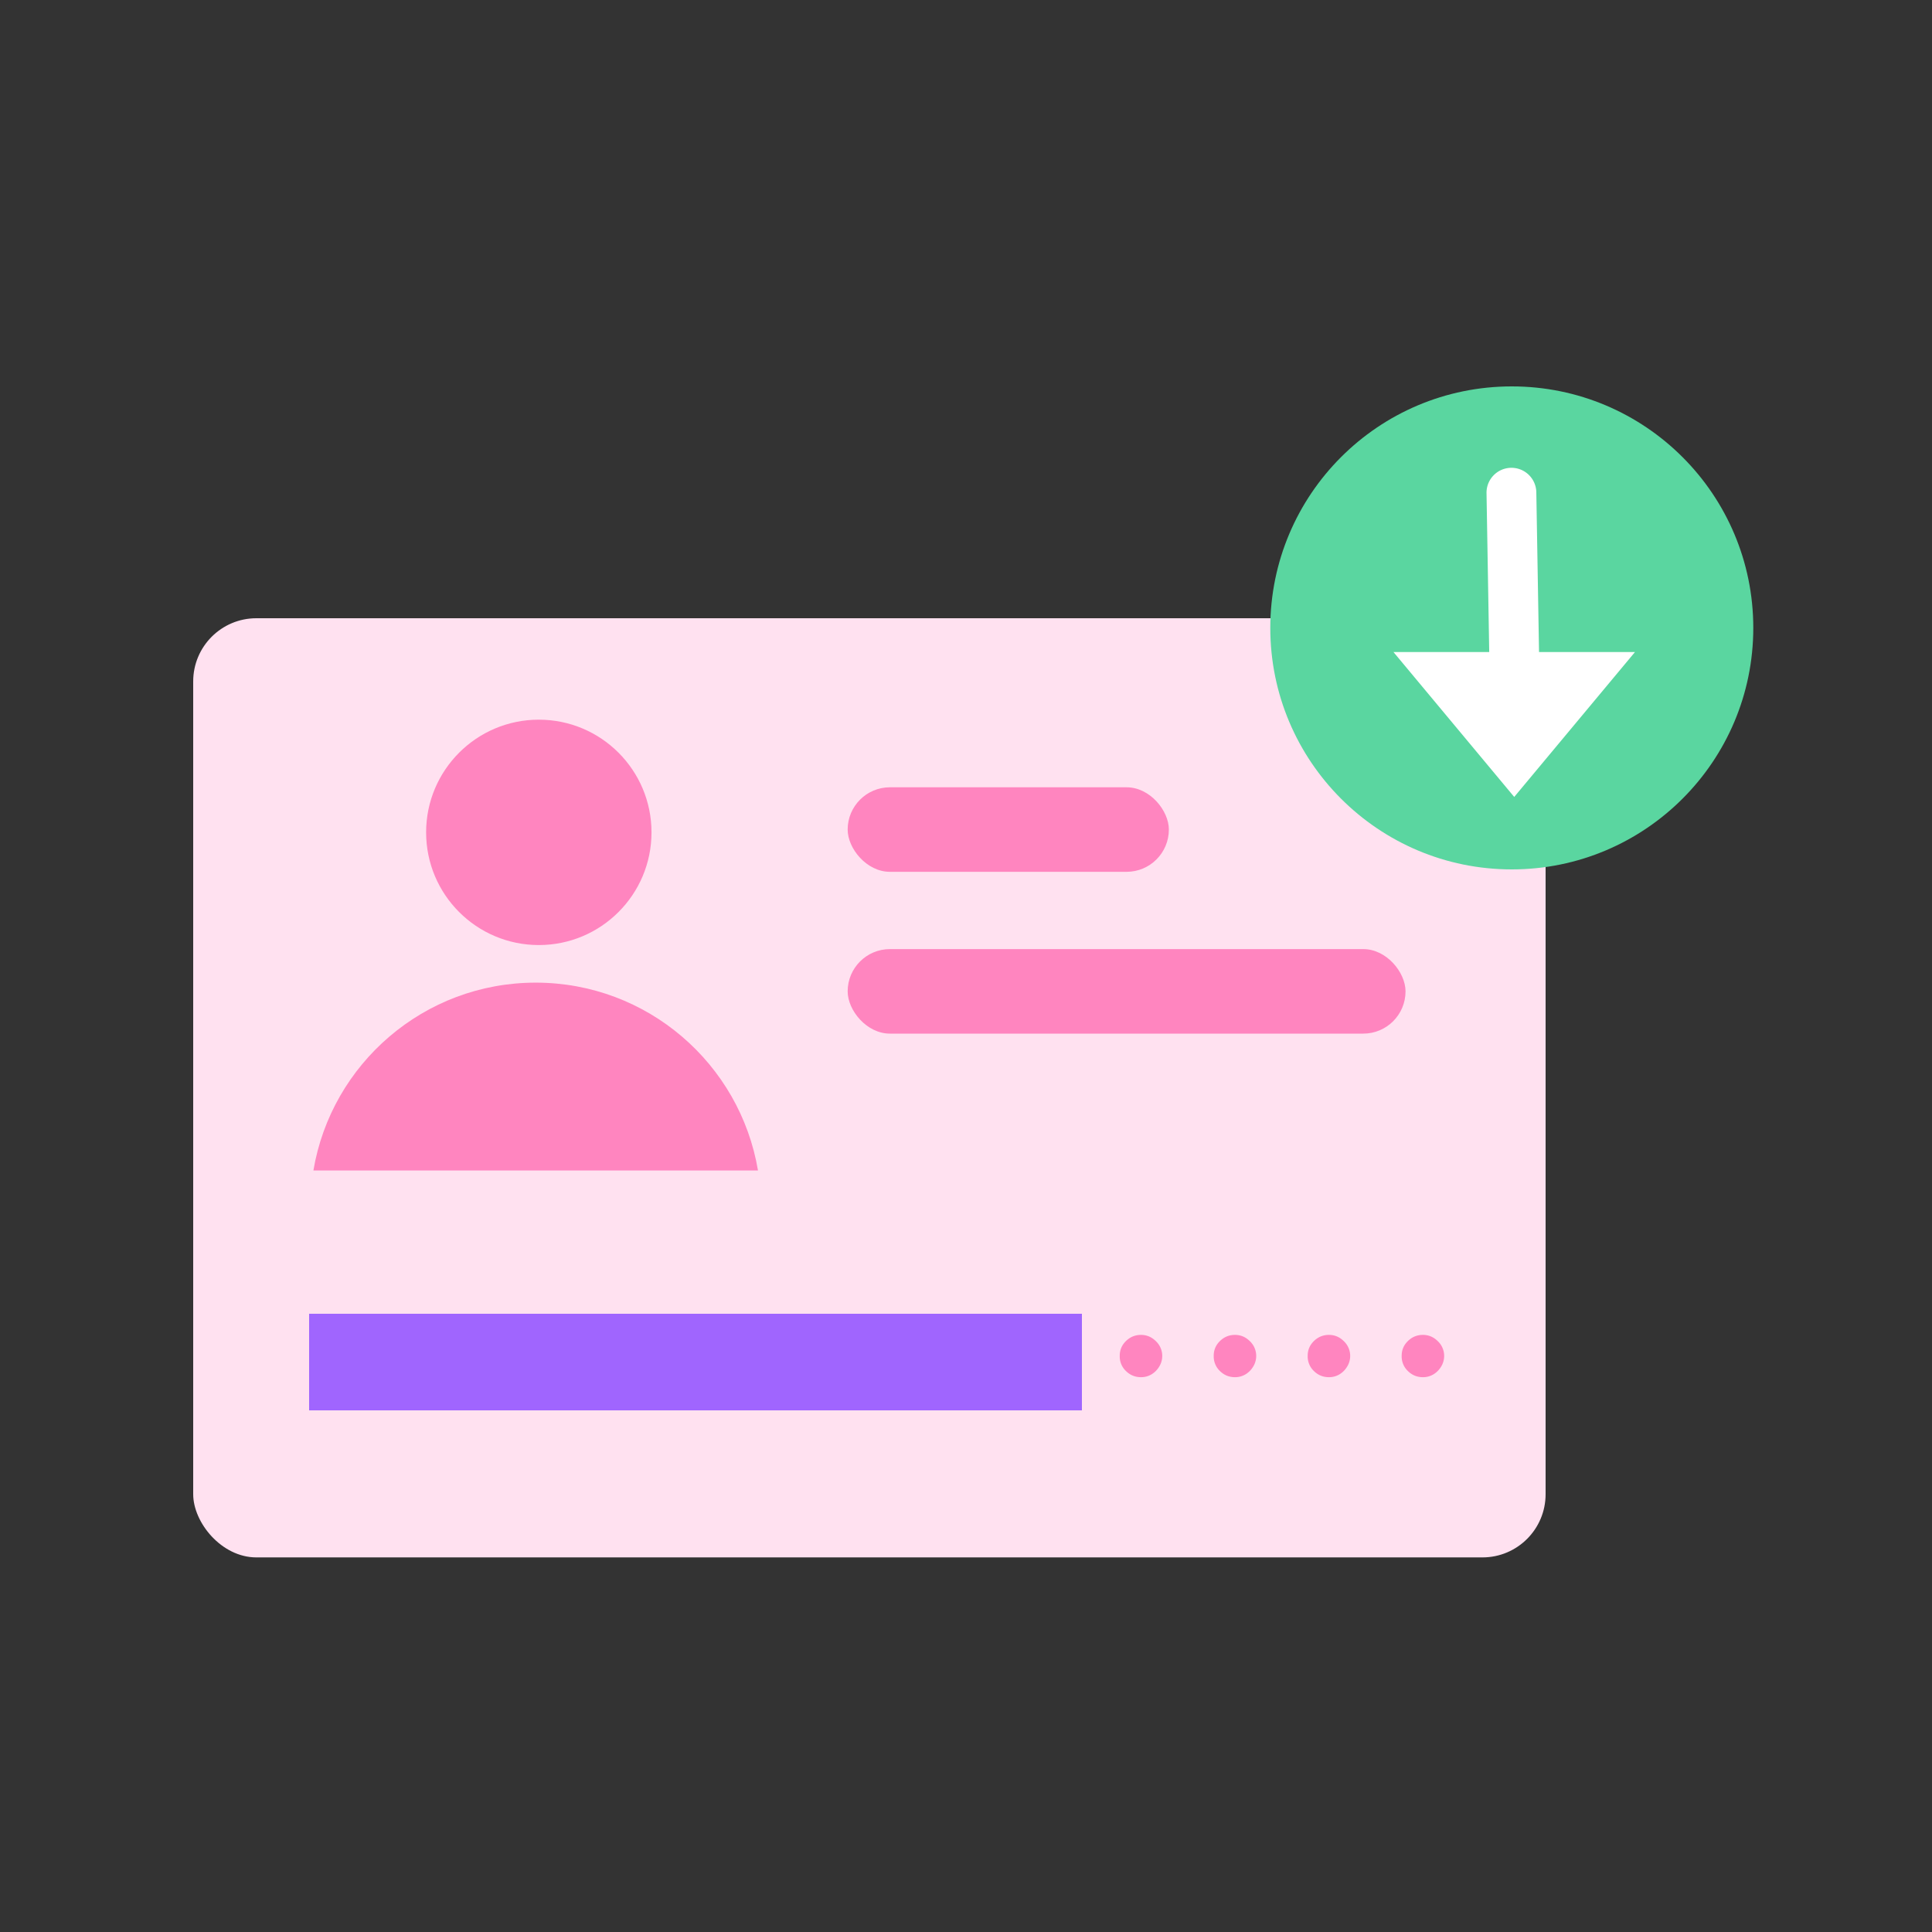
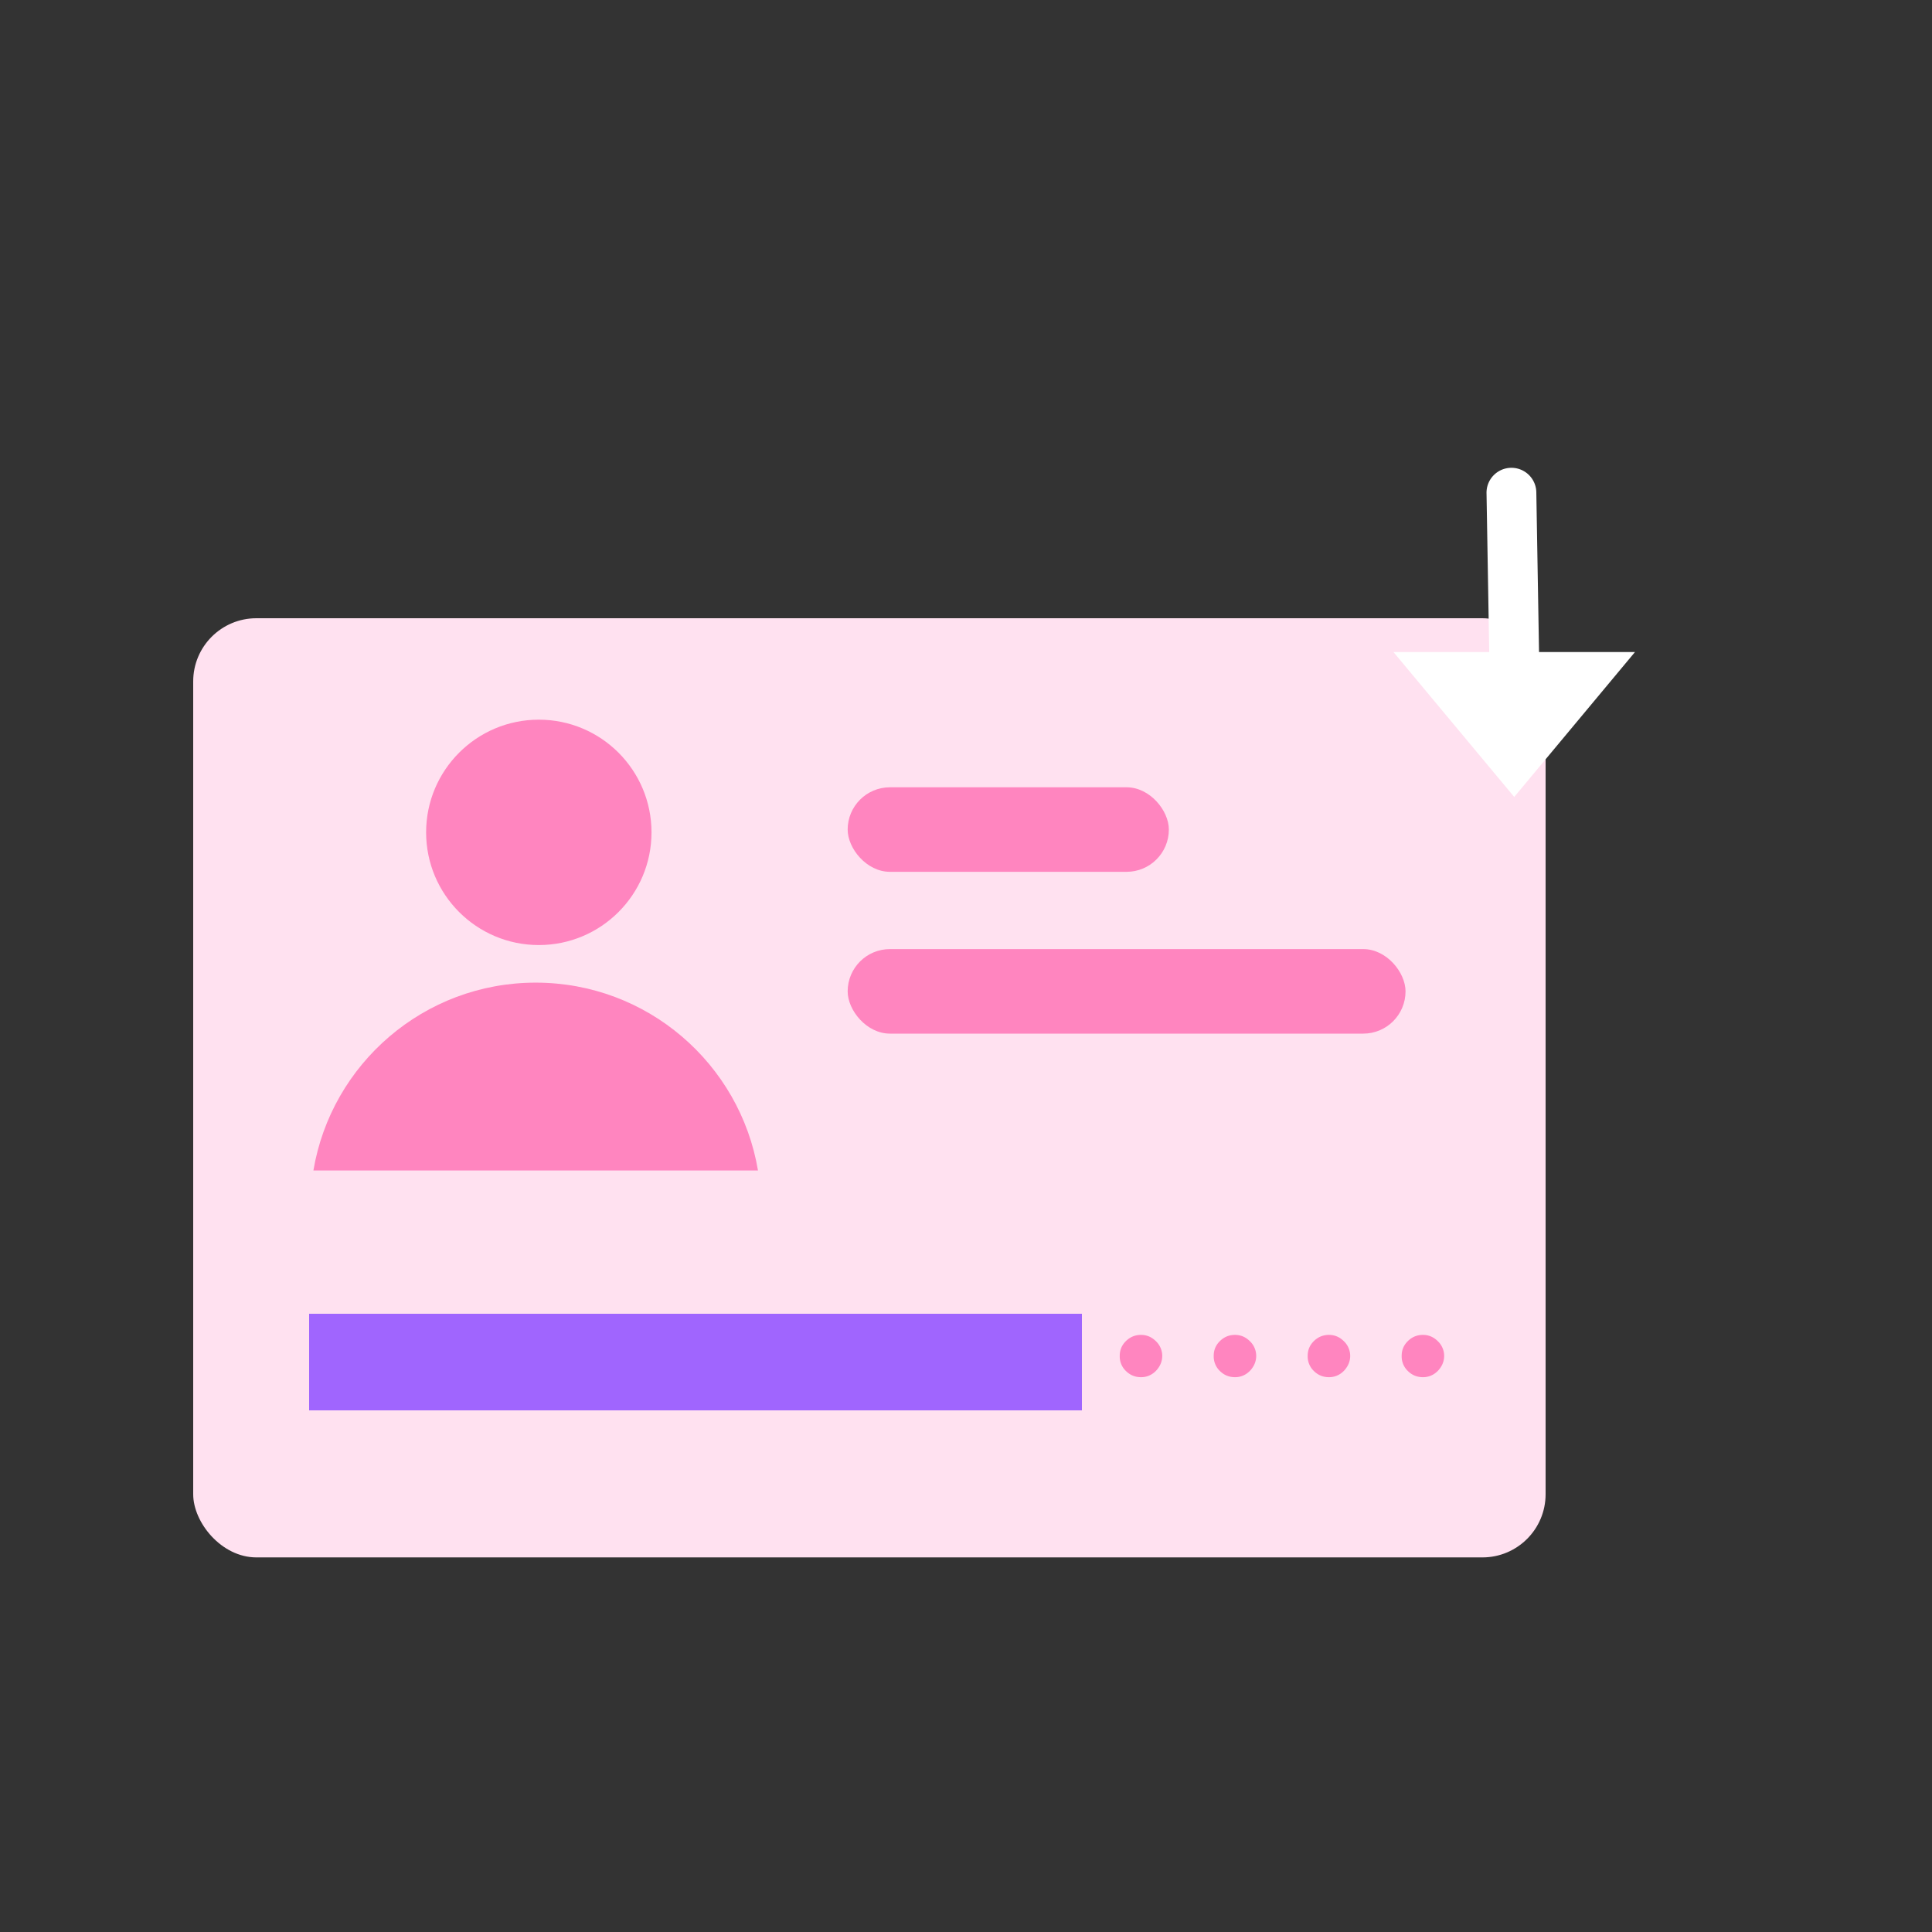
<svg xmlns="http://www.w3.org/2000/svg" width="100" height="100" viewBox="0 0 100 100" fill="none">
  <rect x="0" y="0" width="100" height="100" fill="#333333" stroke="none" />
  <rect x="10" y="32" width="70" height="48.611" rx="3.27" fill="#FFE1F0" />
  <circle cx="27.889" cy="43.083" r="5.833" fill="#FF85BF" />
  <path fill-rule="evenodd" clip-rule="evenodd" d="M39.233 60.584c-.926-5.518-5.725-9.723-11.505-9.723-5.781 0-10.58 4.205-11.506 9.723h23.01z" fill="#FF85BF" />
  <rect x="43.875" y="40.75" width="16.625" height="4.375" rx="2.188" fill="#FF85BF" />
  <rect x="43.875" y="49.125" width="28.875" height="4.375" rx="2.188" fill="#FF85BF" />
  <path d="M20.942 68.583l.642 1.175.652-1.175h.794l-.96 1.591.976 1.591h-.789l-.673-1.145-.667 1.145h-.796l.97-1.59-.945-1.592h.796zm4.114 0l.642 1.175.653-1.175h.793l-.959 1.591.976 1.591h-.79l-.673-1.145-.667 1.145h-.795l.97-1.59-.945-1.592h.795zm4.115 0l.642 1.175.652-1.175h.794l-.96 1.591.977 1.591h-.79l-.673-1.145-.667 1.145h-.796l.97-1.59-.945-1.592h.796zm4.114 0l.643 1.175.652-1.175h.794l-.96 1.591.976 1.591h-.79l-.672-1.145-.667 1.145h-.796l.97-1.59-.945-1.592h.795zm6.395 0l.642 1.175.653-1.175h.793l-.959 1.591.976 1.591h-.79l-.673-1.145-.667 1.145h-.795l.97-1.59-.945-1.592h.795zm4.115 0l.642 1.175.653-1.175h.793l-.96 1.591.977 1.591h-.79l-.673-1.145-.667 1.145h-.796l.97-1.59-.945-1.592h.796zm4.114 0l.643 1.175.652-1.175h.794l-.96 1.591.976 1.591h-.79l-.672-1.145-.667 1.145h-.796l.97-1.59-.945-1.592h.795zm4.115 0l.642 1.175.653-1.175h.793l-.959 1.591.976 1.591h-.79l-.673-1.145L52 71.765h-.795l.97-1.59-.945-1.592h.795zM59.058 71.283c-.303 0-.563-.106-.78-.32a1.035 1.035 0 01-.32-.78c-.003-.3.104-.556.32-.769.217-.213.477-.32.78-.32.293 0 .548.107.765.32a1.05 1.05 0 01.175 1.325c-.1.166-.233.3-.4.4a1.04 1.04 0 01-.54.144zM63.922 71.283c-.303 0-.563-.106-.78-.32a1.036 1.036 0 01-.32-.78c-.003-.3.104-.556.32-.769.217-.213.477-.32.78-.32.294 0 .548.107.765.32a1.051 1.051 0 01.175 1.325c-.1.166-.233.3-.4.4a1.04 1.04 0 01-.54.144zM68.786 71.283c-.303 0-.563-.106-.78-.32a1.036 1.036 0 01-.32-.78c-.003-.3.104-.556.32-.769.217-.213.477-.32.78-.32.294 0 .549.107.765.32a1.05 1.05 0 01.175 1.325c-.1.166-.233.3-.4.4a1.04 1.04 0 01-.54.144zM73.65 71.283c-.303 0-.563-.106-.78-.32a1.036 1.036 0 01-.319-.78c-.003-.3.103-.556.32-.769.216-.213.476-.32.78-.32.293 0 .548.107.764.32a1.05 1.05 0 01.175 1.325c-.1.166-.233.3-.4.4a1.04 1.04 0 01-.54.144z" fill="#FF85BF" />
  <path fill="#A065FE" d="M16 68h40v5H16z" />
-   <circle cx="12.5" cy="12.5" r="12.5" transform="matrix(1 0 0 -1 65.75 45)" fill="#5AD6A0" />
  <path fill-rule="evenodd" clip-rule="evenodd" d="M84.626 33.75l-6.25 7.5-6.25-7.5h4.956l-.139-8.197a1.289 1.289 0 112.577-.044l.14 8.24h4.966z" fill="#fff" />
</svg>